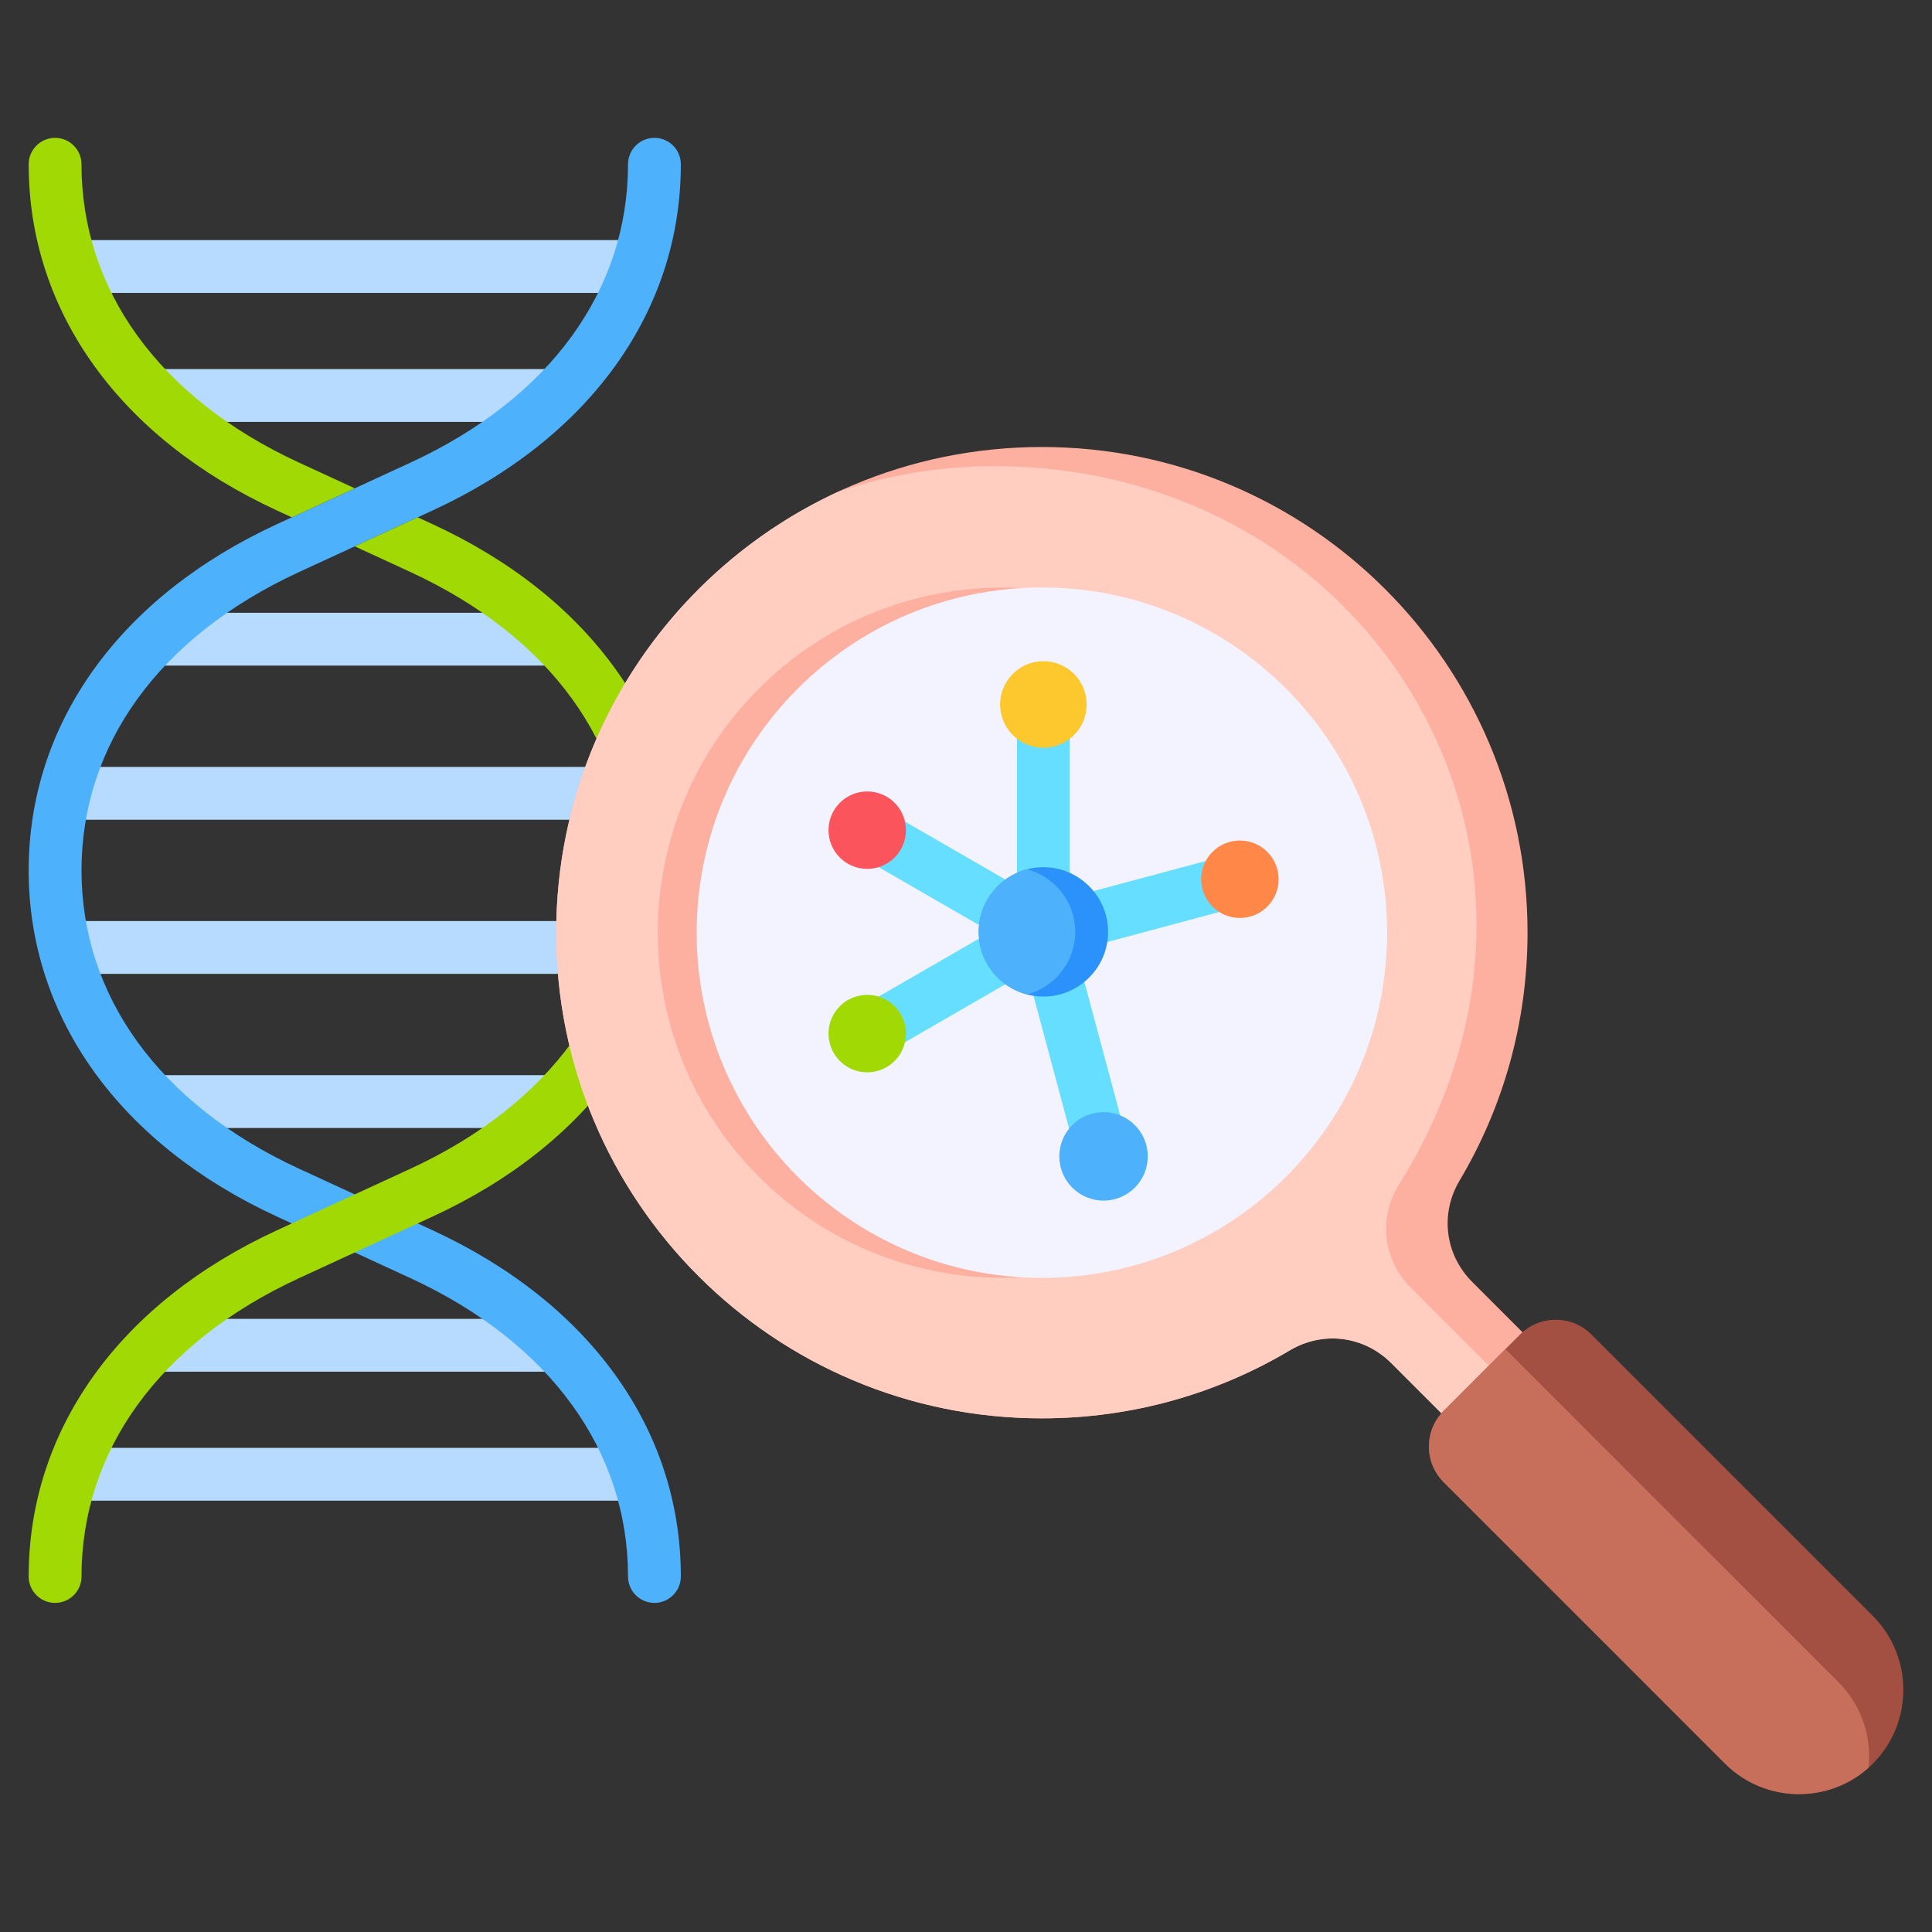
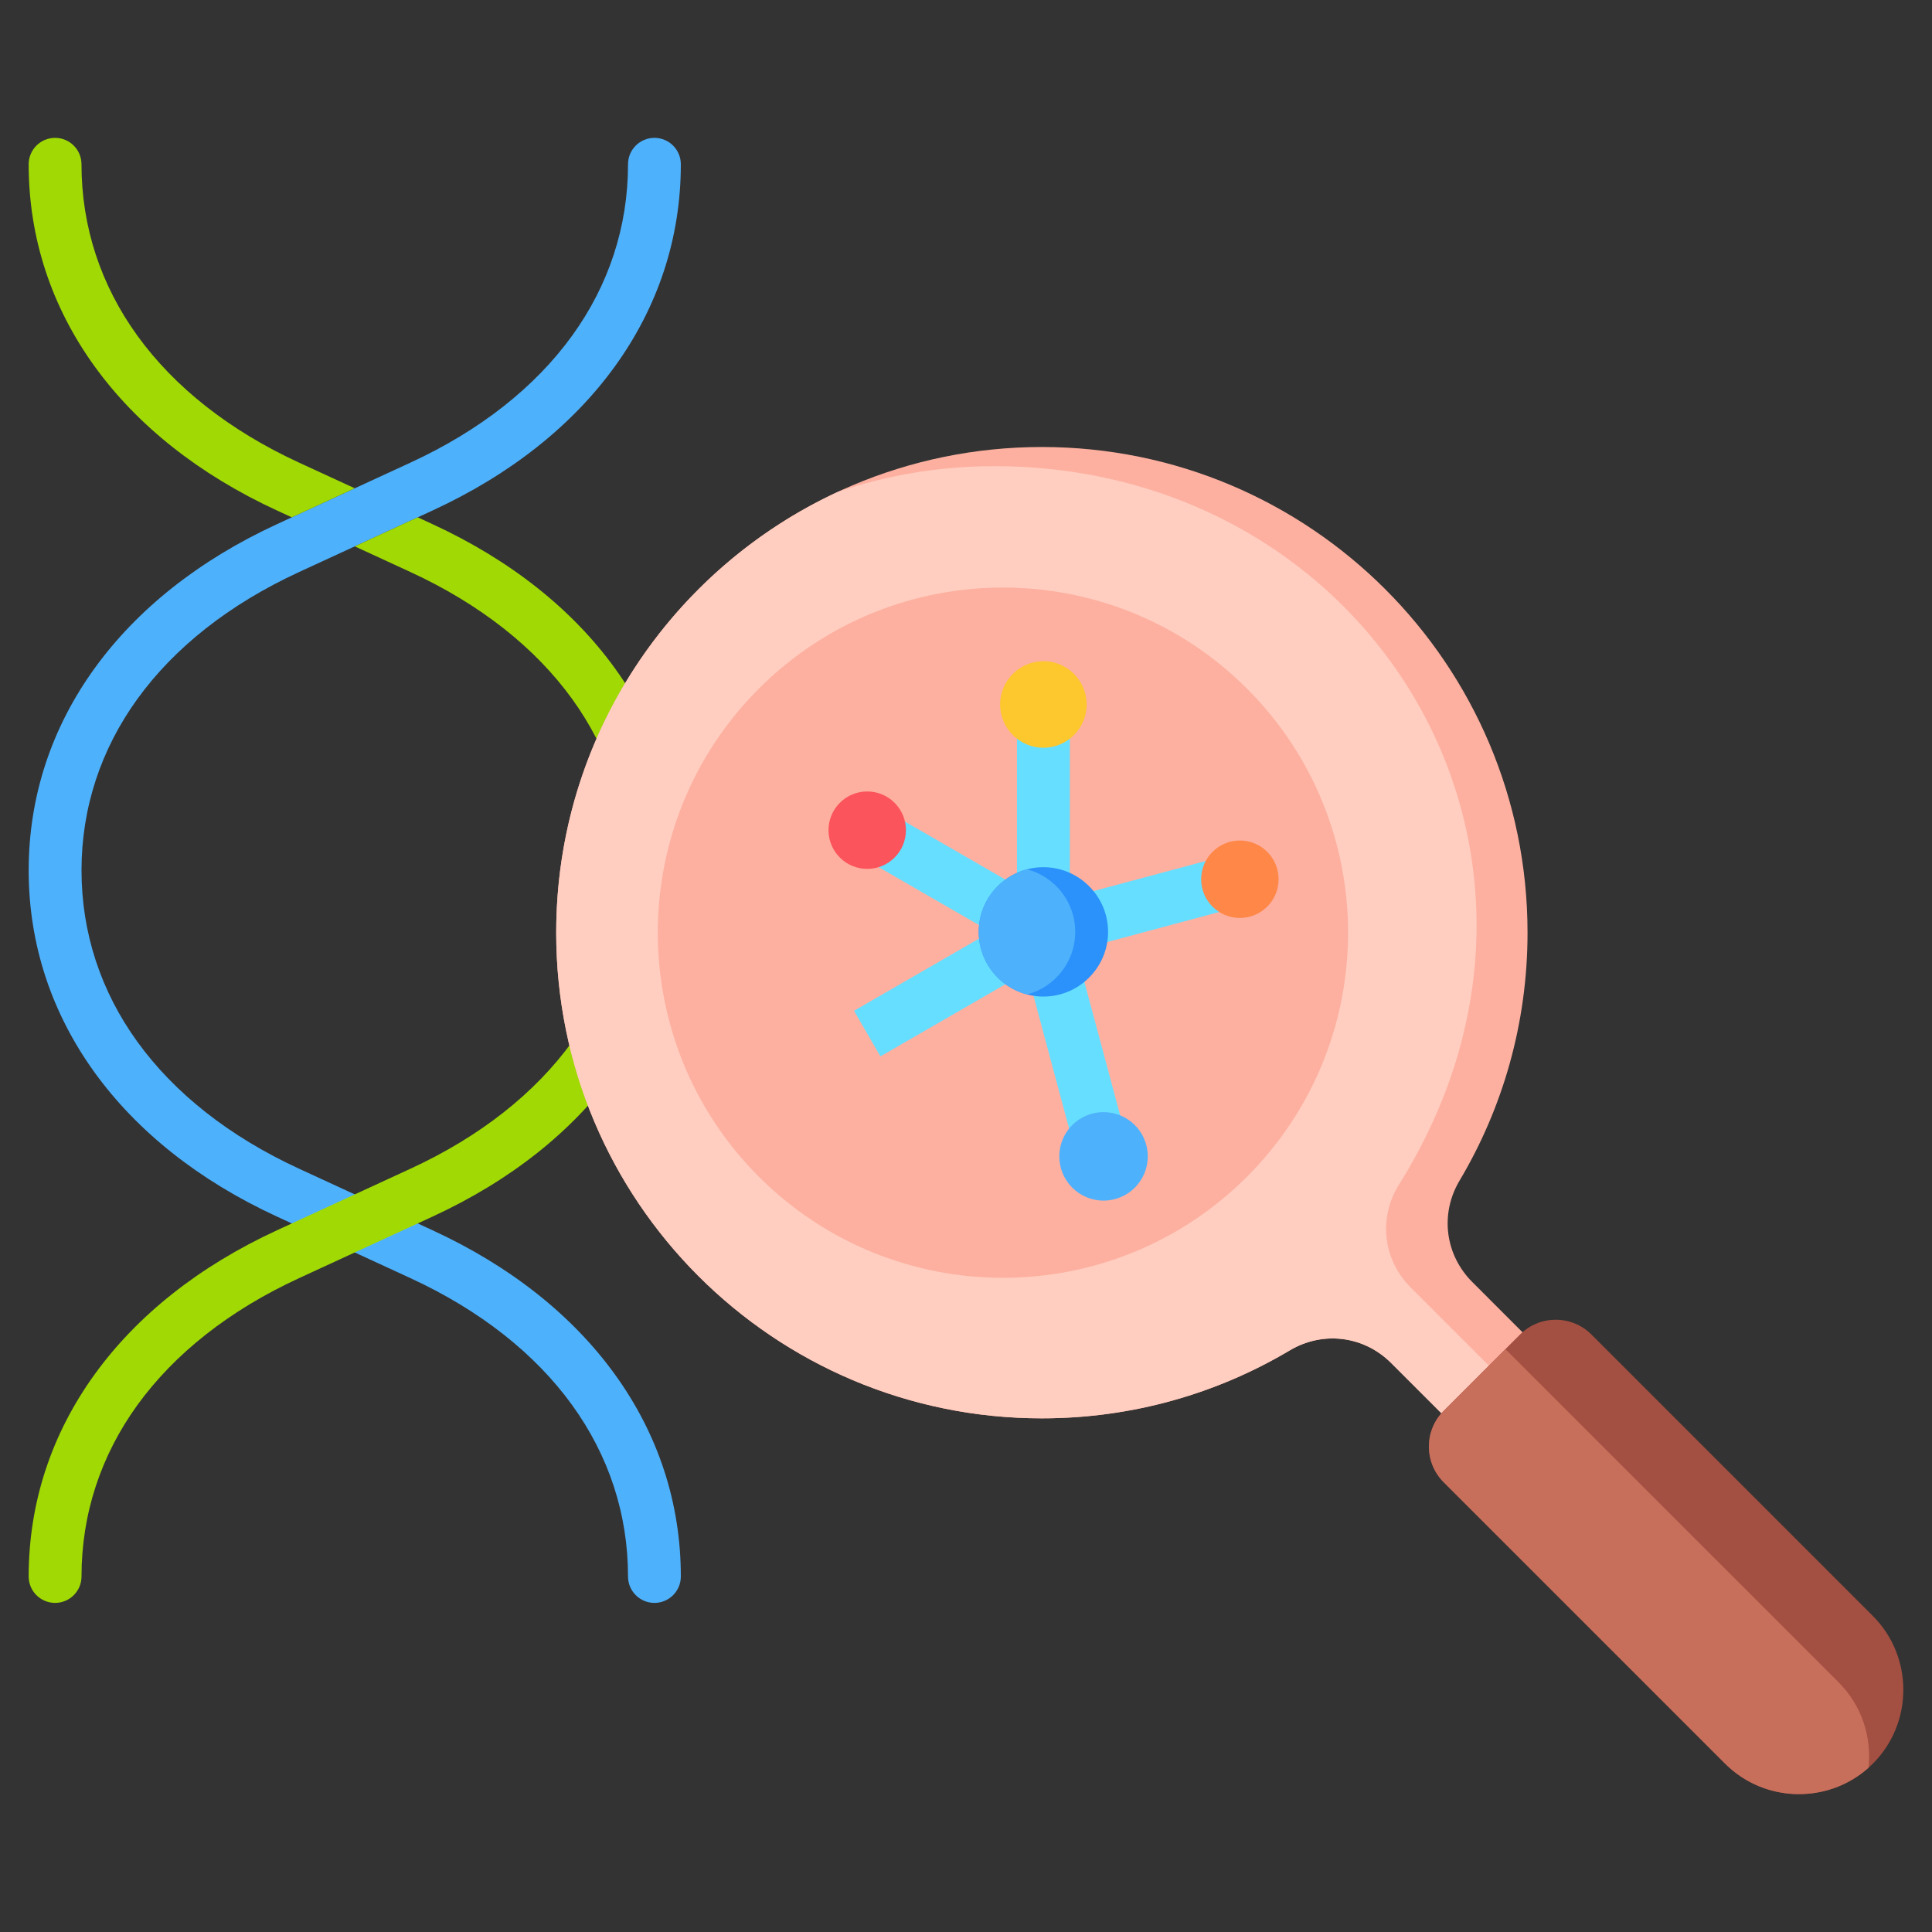
<svg xmlns="http://www.w3.org/2000/svg" width="100" height="100" viewBox="0 0 100 100" fill="none">
  <rect x="0" y="0" width="100" height="100" fill="#333333" stroke="none" />
-   <path fill-rule="evenodd" clip-rule="evenodd" d="M33.001 77.674H3.723V74.94H33.001V77.674ZM33.001 15.161H3.723V12.427H33.001V15.161ZM28.751 21.837H7.973V19.103H28.751V21.837ZM28.751 34.451H7.973V31.717H28.751V34.451ZM33.386 42.429H3.338V39.695H33.386V42.429ZM33.386 50.407H3.338V47.673H33.386V50.407ZM28.751 58.385H7.973V55.651H28.751V58.385ZM28.751 70.999H7.973V68.264H28.751L28.751 70.999Z" fill="#B6DBFF" />
  <path fill-rule="evenodd" clip-rule="evenodd" d="M35.24 8.503C35.24 7.748 34.628 7.136 33.873 7.136C33.118 7.136 32.506 7.748 32.506 8.503C32.506 11.75 31.5 14.766 29.614 17.374C27.698 20.026 24.864 22.276 21.244 23.946L14.338 27.13C10.29 28.997 7.094 31.551 4.899 34.588C2.672 37.668 1.484 41.225 1.484 45.051C1.484 48.876 2.672 52.433 4.899 55.513C7.094 58.55 10.29 61.105 14.338 62.971L21.244 66.156C24.864 67.825 27.698 70.076 29.614 72.727C31.499 75.335 32.506 78.351 32.506 81.598C32.506 82.353 33.118 82.966 33.873 82.966C34.628 82.966 35.24 82.353 35.24 81.598C35.24 77.773 34.052 74.216 31.825 71.136C29.631 68.099 26.435 65.544 22.387 63.678L15.481 60.493C11.86 58.824 9.027 56.573 7.11 53.922C5.225 51.314 4.219 48.298 4.219 45.051C4.219 41.803 5.225 38.788 7.11 36.179C9.027 33.528 11.86 31.278 15.481 29.608L22.387 26.424C26.434 24.557 29.63 22.003 31.825 18.966C34.052 15.886 35.24 12.329 35.24 8.503Z" fill="#4EB1FC" />
  <path fill-rule="evenodd" clip-rule="evenodd" d="M1.484 8.503C1.484 7.748 2.096 7.136 2.851 7.136C3.606 7.136 4.218 7.748 4.218 8.503C4.218 11.75 5.225 14.766 7.11 17.374C9.026 20.026 11.86 22.276 15.48 23.946L18.362 25.274L15.104 26.777L14.338 26.424C10.29 24.557 7.094 22.003 4.899 18.966C2.672 15.886 1.484 12.329 1.484 8.503ZM21.62 26.777L18.362 28.279L21.244 29.608C24.864 31.278 27.698 33.528 29.614 36.179C31.499 38.788 32.506 41.804 32.506 45.051C32.506 48.298 31.5 51.314 29.614 53.922C27.698 56.573 24.864 58.824 21.244 60.493L14.338 63.678C10.29 65.544 7.094 68.099 4.899 71.136C2.673 74.216 1.484 77.773 1.484 81.598C1.484 82.353 2.096 82.966 2.851 82.966C3.606 82.966 4.219 82.353 4.219 81.598C4.219 78.351 5.225 75.335 7.11 72.727C9.027 70.076 11.86 67.825 15.481 66.156L22.387 62.971C26.435 61.105 29.63 58.55 31.825 55.513C34.052 52.433 35.24 48.876 35.24 45.051C35.24 41.225 34.052 37.668 31.826 34.588C29.631 31.551 26.435 28.997 22.387 27.13L21.621 26.777L21.62 26.777Z" fill="#A0D904" />
  <path fill-rule="evenodd" clip-rule="evenodd" d="M53.927 23.137C67.811 23.137 79.065 34.392 79.065 48.275C79.065 52.963 77.782 57.351 75.547 61.107C74.526 62.824 74.792 64.944 76.204 66.356L80.693 70.846L76.498 75.041L72.008 70.552C70.596 69.139 68.476 68.874 66.759 69.895C63.003 72.13 58.615 73.413 53.927 73.413C40.044 73.413 28.789 62.158 28.789 48.275C28.789 34.392 40.044 23.137 53.927 23.137Z" fill="#FDB0A0" />
  <path fill-rule="evenodd" clip-rule="evenodd" d="M78.957 72.582L76.498 75.041L72.008 70.552C70.596 69.14 68.476 68.875 66.759 69.896C63.003 72.13 58.615 73.413 53.927 73.413C40.044 73.413 28.789 62.159 28.789 48.276C28.789 38.158 34.768 29.438 43.384 25.451C45.915 24.594 48.627 24.129 51.448 24.129C71.073 24.129 83.192 44.221 72.361 61.393C71.34 63.109 71.605 65.23 73.018 66.642L78.957 72.582V72.582Z" fill="#FFCEC0" />
  <path fill-rule="evenodd" clip-rule="evenodd" d="M96.939 83.641L82.369 69.071C81.353 68.055 79.696 68.055 78.68 69.071L74.723 73.028C73.707 74.044 73.707 75.701 74.723 76.717L89.292 91.287C91.395 93.39 94.836 93.39 96.939 91.287C99.042 89.184 99.042 85.743 96.939 83.641H96.939Z" fill="#A34F41" />
  <path fill-rule="evenodd" clip-rule="evenodd" d="M77.917 69.834L74.722 73.028C73.706 74.044 73.706 75.701 74.722 76.717L89.292 91.287C91.321 93.316 94.595 93.387 96.712 91.501C96.886 89.923 96.371 88.281 95.168 87.077L78.035 69.945C77.997 69.906 77.957 69.869 77.917 69.834H77.917Z" fill="#C86F5C" />
  <path d="M64.544 60.908C71.521 53.931 71.521 42.62 64.544 35.643C57.568 28.667 46.256 28.667 39.28 35.643C32.303 42.62 32.303 53.931 39.28 60.908C46.256 67.884 57.568 67.884 64.544 60.908Z" fill="#FDB0A0" />
-   <path d="M53.927 66.143C63.795 66.143 71.795 58.143 71.795 48.275C71.795 38.407 63.795 30.408 53.927 30.408C44.059 30.408 36.06 38.407 36.06 48.275C36.06 58.143 44.059 66.143 53.927 66.143Z" fill="#F3F3FF" />
  <path d="M52.638 36.464H55.373V48.234H52.638V36.464Z" fill="#66DEFF" />
  <path fill-rule="evenodd" clip-rule="evenodd" d="M54.006 38.704C55.24 38.704 56.246 37.698 56.246 36.464C56.246 35.229 55.24 34.223 54.006 34.223C52.772 34.223 51.765 35.229 51.765 36.464C51.765 37.698 52.772 38.704 54.006 38.704Z" fill="#FDC72E" />
  <path d="M53.665 46.909L63.836 44.182L64.543 46.82L54.372 49.547L53.665 46.909Z" fill="#66DEFF" />
  <path d="M64.176 47.513C65.283 47.513 66.18 46.616 66.18 45.509C66.18 44.402 65.283 43.505 64.176 43.505C63.069 43.505 62.172 44.402 62.172 45.509C62.172 46.616 63.069 47.513 64.176 47.513Z" fill="#FF8748" />
  <path d="M52.7 48.581L55.337 47.874L58.453 59.494L55.815 60.201L52.7 48.581Z" fill="#66DEFF" />
  <path fill-rule="evenodd" clip-rule="evenodd" d="M59.409 59.853C59.409 61.118 58.384 62.143 57.119 62.143C55.854 62.143 54.829 61.118 54.829 59.853C54.829 58.589 55.854 57.563 57.119 57.563C58.384 57.563 59.409 58.589 59.409 59.853Z" fill="#4EB1FC" />
  <path fill-rule="evenodd" clip-rule="evenodd" d="M54.689 49.414L45.571 54.679L44.204 52.318L53.322 47.054L54.689 49.414Z" fill="#66DEFF" />
-   <path fill-rule="evenodd" clip-rule="evenodd" d="M45.406 55.435C44.337 55.721 43.238 55.087 42.952 54.017C42.665 52.948 43.3 51.849 44.369 51.563C45.438 51.276 46.537 51.911 46.824 52.98C47.11 54.049 46.475 55.148 45.406 55.435Z" fill="#A0D904" />
  <path fill-rule="evenodd" clip-rule="evenodd" d="M53.327 49.414L44.209 44.15L45.566 41.789L54.684 47.054L53.327 49.414Z" fill="#66DEFF" />
  <path fill-rule="evenodd" clip-rule="evenodd" d="M43.47 44.387C42.688 43.604 42.688 42.335 43.47 41.553C44.253 40.77 45.522 40.77 46.304 41.553C47.087 42.335 47.087 43.604 46.304 44.387C45.522 45.169 44.253 45.169 43.47 44.387Z" fill="#FB545C" />
  <path fill-rule="evenodd" clip-rule="evenodd" d="M54.006 51.582C55.85 51.582 57.354 50.078 57.354 48.234C57.354 46.39 55.85 44.886 54.006 44.886C52.162 44.886 50.658 46.39 50.658 48.234C50.658 50.078 52.161 51.582 54.006 51.582Z" fill="#2A92FA" />
  <path fill-rule="evenodd" clip-rule="evenodd" d="M53.156 51.473C51.718 51.097 50.658 49.79 50.658 48.234C50.658 46.679 51.718 45.371 53.156 44.995C54.594 45.371 55.654 46.679 55.654 48.234C55.654 49.789 54.594 51.097 53.156 51.473Z" fill="#4EB1FC" />
</svg>